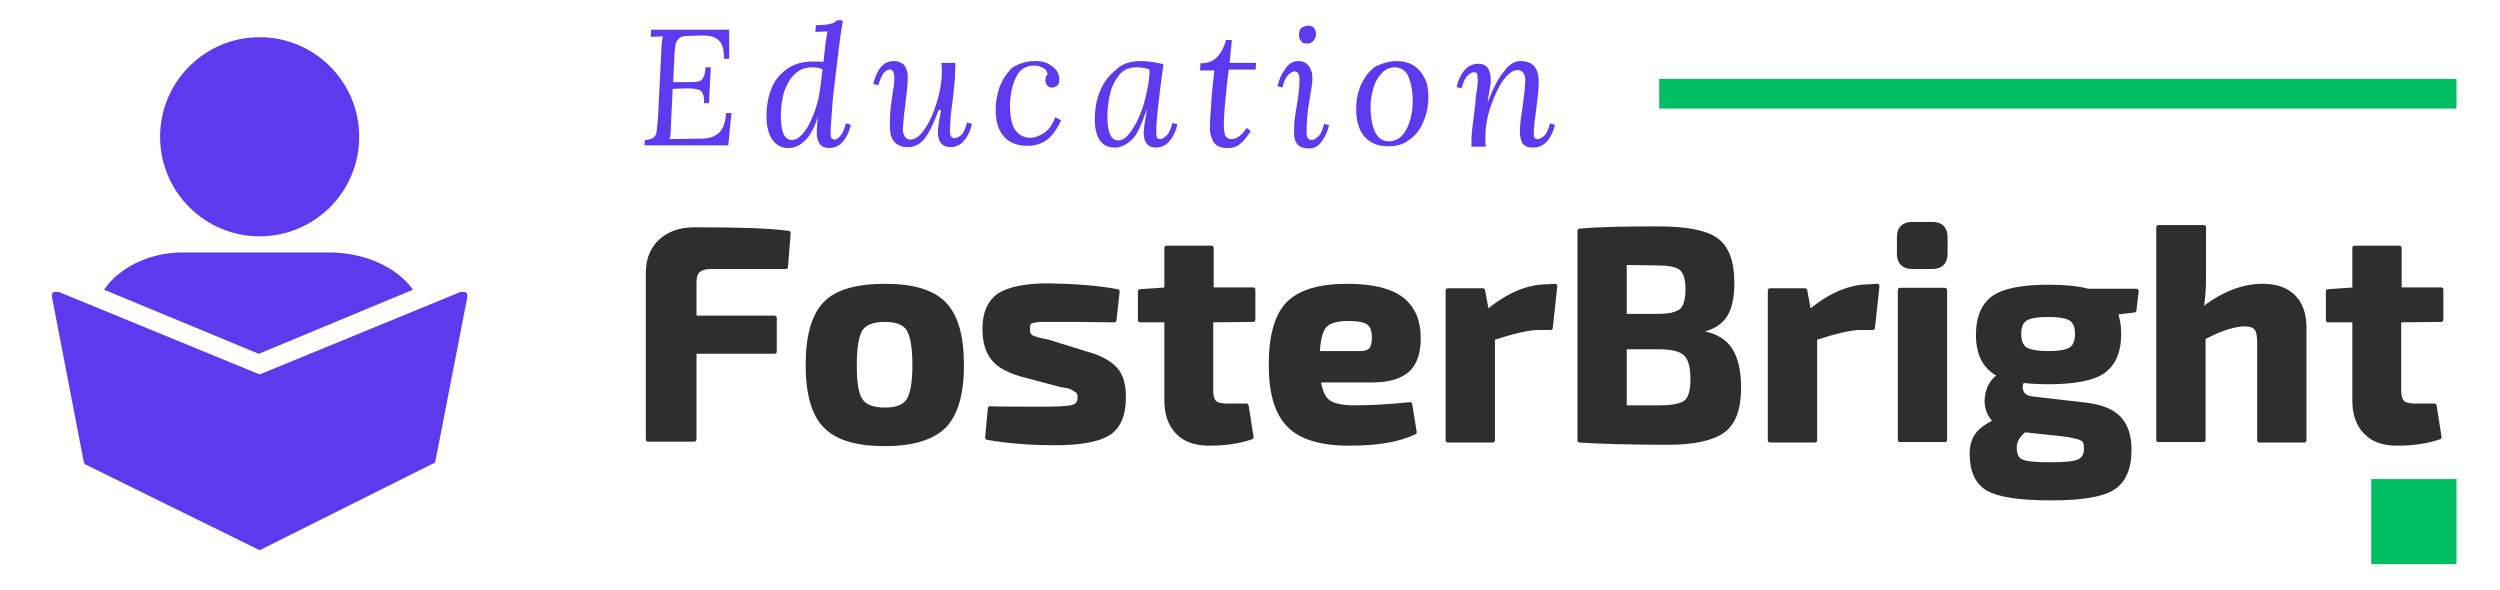
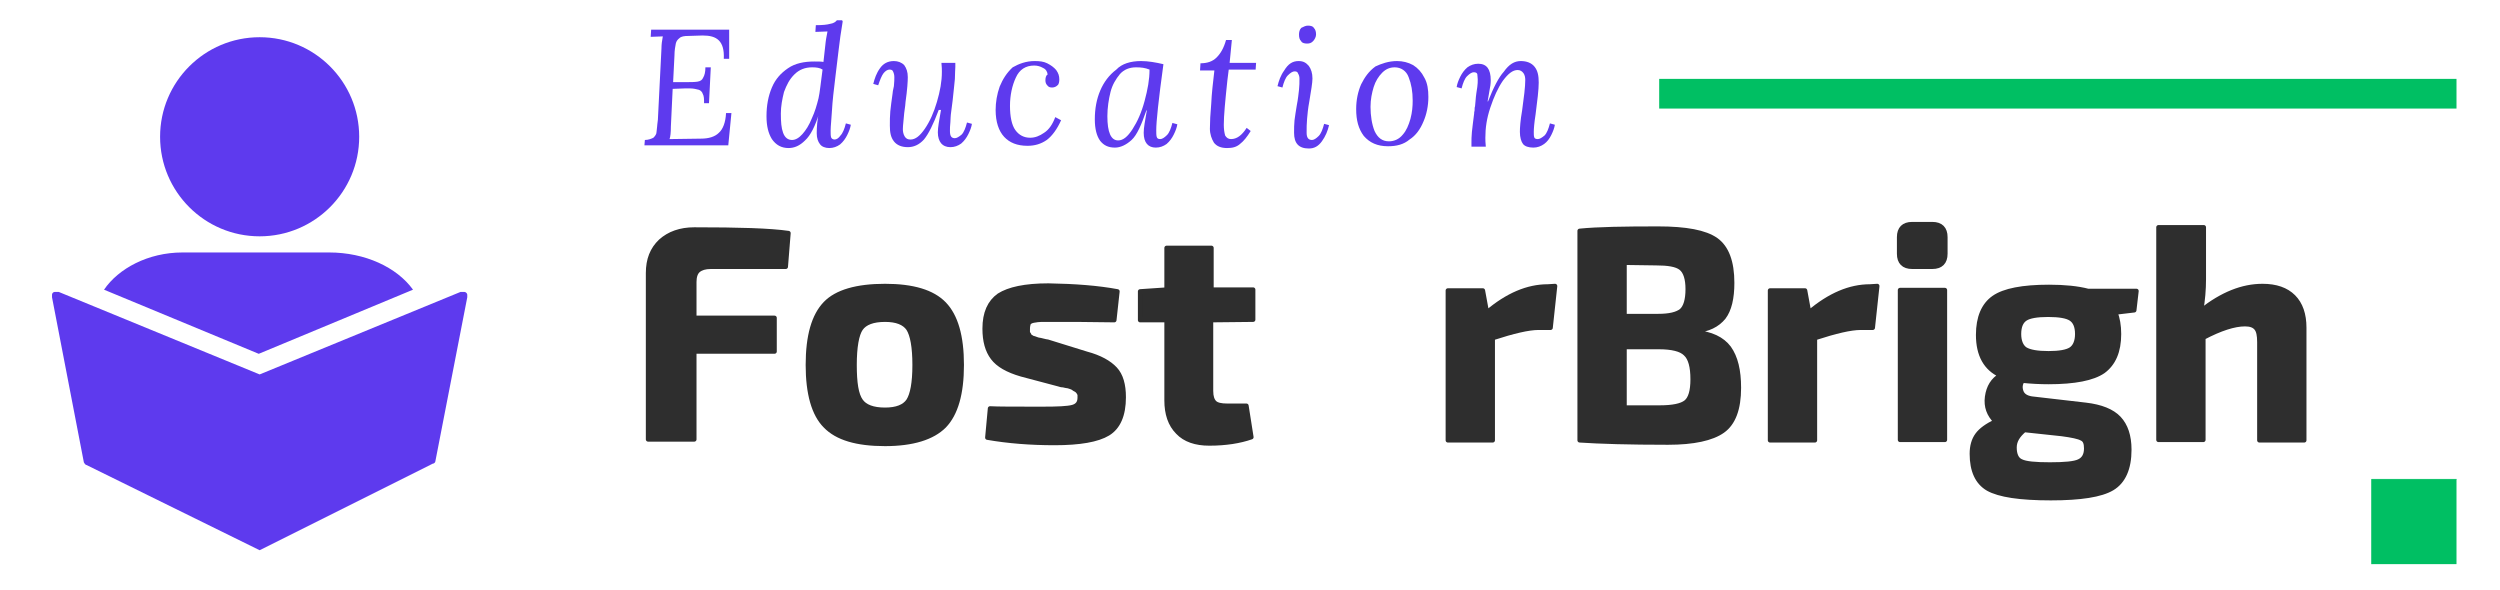
<svg xmlns="http://www.w3.org/2000/svg" xmlns:xlink="http://www.w3.org/1999/xlink" version="1.1" id="Layer_1" x="0px" y="0px" viewBox="0 0 557.5 131.5" style="enable-background:new 0 0 557.5 131.5;" xml:space="preserve">
  <style type="text/css">
	.st0{fill:none;}
	.st1{fill:#5E3AEE;}
	.st2{fill:none;stroke:#00BF63;stroke-width:6.621;}
	.st3{clip-path:url(#SVGID_00000061453521957246869300000007879294669798174354_);}
	.st4{fill:#00BF63;}
	.st5{fill:#2E2E2E;stroke:#2E2E2E;stroke-linecap:round;stroke-linejoin:round;stroke-miterlimit:10;}
</style>
  <rect x="-57.6" y="-30.1" class="st0" width="170" height="205" />
  <g>
    <g>
      <g>
        <g>
          <g transform="translate(206.205, 274.415)">
            <g>
              <path class="st1" d="M-43.6-261.3h-1.2c0.1-2-0.3-3.3-1.1-4.1c-0.8-0.8-2-1.1-3.6-1.1l-3.2,0.1c-0.9,0-1.6,0.1-2,0.5        c-0.4,0.3-0.7,0.7-0.8,1.2c-0.1,0.5-0.3,1.5-0.3,2.7l-0.3,5.9h2.7c1.2,0,2,0,2.7-0.1c0.7-0.1,1.1-0.4,1.3-0.9        c0.3-0.5,0.5-1.2,0.5-2.3h1.2l-0.4,8h-1.1c0-0.9,0-1.6-0.3-2.1c-0.1-0.4-0.5-0.8-0.9-0.9c-0.4-0.1-1.1-0.3-1.9-0.3h-1.2        l-2.7,0.1l-0.4,8.4c0,1.3-0.1,2.3-0.3,2.8l7-0.1c1.7,0,3.1-0.4,4-1.3c0.9-0.8,1.5-2.3,1.6-4.4h1.2l-0.7,7.2h-18.7l0.1-1.2        c0.8,0,1.5-0.3,1.9-0.5c0.4-0.4,0.7-0.8,0.7-1.3c0.1-0.5,0.1-1.3,0.3-2.7l0.8-15.9c0-0.8,0.1-1.7,0.3-2.7l-2.7,0.1l0.1-1.6        h17.4L-43.6-261.3z" />
            </g>
          </g>
        </g>
        <g>
          <g transform="translate(221.431, 274.415)">
            <g>
              <path class="st1" d="M-33.5-269.7c-0.4,2.4-0.7,4.5-0.9,6.3l-0.7,5.8c-0.4,3.2-0.7,5.9-0.8,7.8c-0.1,1.9-0.3,3.5-0.3,4.5        c0,0.7,0,1.1,0.1,1.5c0.1,0.3,0.4,0.5,0.8,0.5s0.9-0.3,1.3-0.9c0.5-0.5,0.9-1.5,1.2-2.7l1.1,0.3c-0.1,0.7-0.4,1.5-0.8,2.3        s-0.9,1.5-1.6,2.1c-0.7,0.5-1.5,0.8-2.4,0.8c-0.9,0-1.7-0.3-2.1-0.9c-0.4-0.5-0.7-1.3-0.7-2.4c0-1.3,0.1-2.9,0.5-4.7h0.1        c-0.9,3.1-2,5.2-3.2,6.3c-1.2,1.2-2.4,1.7-3.7,1.7c-1.6,0-2.8-0.7-3.7-2c-0.8-1.3-1.2-2.9-1.2-5.1c0-2.4,0.4-4.5,1.2-6.4        c0.8-1.9,2-3.2,3.6-4.3c1.6-1.1,3.6-1.5,5.9-1.5c0.8,0,1.5,0,2,0.1l0.5-4.5c0.1-0.9,0.3-1.6,0.4-2.3l-2.7,0.1l0.1-1.5        c1.5,0,2.5-0.1,3.2-0.3c0.7-0.1,1.2-0.4,1.5-0.8h1.2V-269.7z M-40.3-259.4c-1.6,0-2.9,0.5-4,1.6c-1.1,1.1-1.7,2.3-2.3,3.9        c-0.4,1.6-0.7,3.2-0.7,4.8c0,1.9,0.1,3.2,0.5,4.3c0.4,1.1,1.1,1.6,2,1.6c0.7,0,1.5-0.4,2.3-1.3c0.8-0.9,1.5-2,2.1-3.5        c0.7-1.5,1.1-2.9,1.5-4.5c0.3-1.3,0.5-3.5,0.9-6.4C-38.6-259.3-39.4-259.4-40.3-259.4z" />
            </g>
          </g>
        </g>
        <g>
          <g transform="translate(235.338, 274.415)">
            <g>
              <path class="st1" d="M-36-260.8c0.9,0,1.7,0.3,2.3,0.9c0.5,0.7,0.8,1.5,0.8,2.7c0,0.9-0.1,2.7-0.5,5.5c0,0.3-0.1,1.1-0.3,2.5        c-0.1,1.5-0.3,2.7-0.3,3.6c0,0.5,0.1,1.1,0.4,1.6c0.3,0.5,0.7,0.7,1.3,0.7c1.1,0,2.1-0.8,3.2-2.4c1.1-1.6,2-3.6,2.7-6        c0.7-2.4,1.1-4.5,1.1-6.7c0-0.4,0-1.1-0.1-2h3.1c0,0.3,0,0.5,0,0.9c0,0.5-0.1,1.5-0.1,2.7c-0.1,1.2-0.3,2.8-0.5,4.8l-0.4,3.1        c0,0.3-0.1,0.9-0.1,1.7c-0.1,0.8-0.1,1.5-0.1,2c0,1.1,0.3,1.6,1.1,1.6c0.4,0,0.9-0.3,1.5-0.8c0.5-0.5,0.9-1.5,1.2-2.7l1.1,0.3        c-0.1,0.7-0.4,1.5-0.8,2.3c-0.4,0.8-0.9,1.5-1.6,2.1c-0.7,0.5-1.5,0.8-2.4,0.8c-0.9,0-1.6-0.3-2.1-0.9        c-0.4-0.5-0.7-1.3-0.7-2.4c0-1.1,0.3-2.7,0.7-5H-26c-1.2,3.2-2.3,5.4-3.3,6.6c-1.1,1.2-2.3,1.7-3.6,1.7        c-1.3,0-2.4-0.4-3.1-1.3s-0.9-2-0.9-3.5c0-1.1,0-2.1,0.1-3.2c0.1-1.1,0.3-2.4,0.5-3.9c0-0.3,0.1-0.8,0.3-1.7        c0.1-0.9,0.1-1.6,0.1-2c0-0.5-0.1-0.9-0.3-1.3c-0.1-0.3-0.4-0.4-0.8-0.4s-0.9,0.3-1.3,0.8s-0.8,1.5-1.2,2.7l-1.1-0.3        c0.3-1.2,0.7-2.4,1.5-3.5C-38.4-260.2-37.4-260.8-36-260.8z" />
            </g>
          </g>
        </g>
        <g>
          <g transform="translate(250.027, 274.415)">
            <g>
              <path class="st1" d="M-19.3-260.8c1.1,0,2,0.1,2.8,0.5c0.8,0.4,1.5,0.9,2,1.5c0.5,0.7,0.7,1.3,0.7,2.1c0,0.5-0.1,1.1-0.4,1.3        c-0.3,0.3-0.7,0.5-1.2,0.5s-0.8-0.1-1.1-0.5c-0.3-0.3-0.4-0.7-0.4-1.1c0-0.5,0.1-1.1,0.5-1.3c-0.1-0.7-0.4-1.2-1.1-1.5        c-0.5-0.3-1.2-0.5-1.9-0.5c-1.9,0-3.3,0.9-4.1,2.7c-0.8,1.7-1.3,3.9-1.3,6.3c0,2.4,0.4,4.3,1.2,5.4c0.8,1.1,1.9,1.7,3.3,1.7        c1.1,0,2.1-0.4,3.1-1.1c1.1-0.7,1.9-1.9,2.5-3.5l1.3,0.7c-0.9,2-2,3.5-3.2,4.4c-1.3,0.9-2.7,1.3-4.3,1.3c-2.3,0-4-0.7-5.2-2        c-1.2-1.3-1.9-3.3-1.9-6c0-1.7,0.3-3.5,0.9-5.2c0.7-1.7,1.6-3.1,2.9-4.3C-22.8-260.2-21.2-260.8-19.3-260.8z" />
            </g>
          </g>
        </g>
        <g>
          <g transform="translate(262.245, 274.415)">
            <g>
              <path class="st1" d="M-7.8-260.8c1.6,0,3.3,0.3,5,0.7c-1.1,8-1.6,12.8-1.6,14.7c0,0.7,0,1.1,0.1,1.5s0.4,0.5,0.8,0.5        c0.4,0,0.9-0.3,1.5-0.9c0.5-0.5,0.9-1.5,1.2-2.7l1.1,0.3c-0.1,0.7-0.4,1.5-0.8,2.3c-0.4,0.8-0.9,1.5-1.6,2.1        c-0.7,0.5-1.5,0.8-2.4,0.8c-1.7,0-2.7-1.1-2.7-3.3c0-1.1,0.3-2.7,0.7-5h-0.1c-1.1,3.2-2.1,5.5-3.3,6.6        c-1.2,1.1-2.5,1.7-3.7,1.7c-1.5,0-2.5-0.5-3.3-1.5c-0.8-1.1-1.2-2.7-1.2-4.8c0-2.4,0.4-4.5,1.2-6.4c0.8-1.9,2-3.5,3.6-4.7        C-12.1-260.2-10.1-260.8-7.8-260.8z M-8.9-259.4c-1.5,0-2.7,0.5-3.6,1.5c-0.9,1.1-1.7,2.4-2.1,4c-0.4,1.6-0.7,3.5-0.7,5.4        c0,3.6,0.8,5.4,2.4,5.4c1.1,0,2.1-0.8,3.2-2.5c1.1-1.7,2-3.7,2.7-6.3s1.1-4.8,1.1-7C-6.9-259.3-7.8-259.4-8.9-259.4z" />
            </g>
          </g>
        </g>
        <g>
          <g transform="translate(276.007, 274.415)">
            <g>
              <path class="st1" d="M-1.8-260.4h5.9l-0.1,1.5H-2l-0.3,2.4c-0.5,4.7-0.8,7.9-0.8,9.9c0,0.9,0.1,1.7,0.3,2.4        c0.3,0.5,0.7,0.8,1.3,0.8c1.3,0,2.4-0.8,3.5-2.5l0.9,0.7c-0.8,1.3-1.6,2.3-2.4,2.9c-0.8,0.7-1.7,0.9-2.9,0.9        c-1.3,0-2.3-0.4-2.9-1.2c-0.5-0.8-0.9-1.9-0.9-3.1c0-1.5,0.1-3.3,0.3-5.6c0.1-2.3,0.4-4.8,0.7-7.4h-3.2l0.1-1.6        c1.5,0,2.7-0.4,3.6-1.3s1.6-2.1,2.1-3.9h1.3L-1.8-260.4z" />
            </g>
          </g>
        </g>
        <g>
          <g transform="translate(285.979, 274.415)">
            <g>
              <path class="st1" d="M5.7-268.7c0.5,0,1.1,0.1,1.3,0.5c0.4,0.4,0.5,0.9,0.5,1.5c0,0.5-0.3,1.1-0.7,1.5        c-0.4,0.4-0.8,0.5-1.3,0.5s-1.1-0.1-1.3-0.5c-0.4-0.4-0.5-0.9-0.5-1.5c0-0.5,0.1-1.1,0.5-1.5C4.8-268.5,5.2-268.7,5.7-268.7z         M3.6-260.8c1.1,0,1.7,0.4,2.3,1.1c0.5,0.7,0.8,1.6,0.8,2.8c0,0.9-0.3,2.7-0.7,5.1c-0.3,1.6-0.4,2.8-0.5,3.9        c-0.1,1.1-0.1,2-0.1,3.1s0.4,1.6,1.2,1.6c0.4,0,0.9-0.3,1.5-0.9c0.5-0.5,0.9-1.5,1.2-2.7l1.1,0.3c-0.3,1.3-0.8,2.5-1.6,3.6        s-1.7,1.6-2.9,1.6c-2.3,0-3.3-1.2-3.3-3.5c0-0.9,0-1.9,0.1-2.8c0.1-0.9,0.3-2,0.5-3.3c0.3-1.5,0.4-2.7,0.5-3.5        c0.1-0.8,0.1-1.7,0.1-2.5c0-0.4-0.1-0.8-0.3-1.1c-0.1-0.4-0.4-0.5-0.8-0.5c-0.4,0-0.9,0.3-1.5,0.9c-0.5,0.5-0.9,1.5-1.2,2.7        l-1.1-0.3c0.3-1.2,0.7-2.4,1.5-3.5C1.3-260.2,2.3-260.8,3.6-260.8z" />
            </g>
          </g>
        </g>
        <g>
          <g transform="translate(295.127, 274.415)">
            <g>
              <path class="st1" d="M16.4-260.8c1.3,0,2.5,0.3,3.6,0.9c1.1,0.7,1.9,1.6,2.5,2.8c0.7,1.2,0.9,2.7,0.9,4.3c0,2-0.4,3.9-1.1,5.5        c-0.7,1.7-1.7,3.1-3.1,4c-1.3,1.1-2.9,1.5-4.8,1.5c-2.4,0-4.1-0.8-5.4-2.3c-1.2-1.6-1.7-3.5-1.7-6c0-2,0.4-3.9,1.1-5.5        c0.8-1.6,1.7-2.9,3.2-4C12.9-260.2,14.5-260.8,16.4-260.8z M15.9-259.4c-1.1,0-2,0.4-2.8,1.2s-1.5,1.9-1.9,3.2        c-0.4,1.3-0.7,2.8-0.7,4.4c0,2,0.3,3.9,0.9,5.4c0.7,1.5,1.7,2.3,3.2,2.3c1.2,0,2.3-0.5,3.1-1.5c0.8-0.9,1.3-2.1,1.7-3.5        c0.4-1.5,0.5-2.8,0.5-4.1c0-2-0.3-3.7-0.9-5.2C18.5-258.6,17.3-259.4,15.9-259.4z" />
            </g>
          </g>
        </g>
        <g>
          <g transform="translate(308.333, 274.415)">
            <g>
              <path class="st1" d="M30.8-260.8c1.3,0,2.4,0.4,3.1,1.3c0.7,0.9,0.9,2,0.9,3.5c0,1.6-0.3,4-0.7,7.1c-0.3,1.9-0.4,3.2-0.4,3.9        c0,0.5,0,0.9,0.1,1.2c0.1,0.3,0.4,0.4,0.8,0.4c0.4,0,0.9-0.3,1.5-0.8c0.5-0.5,0.9-1.5,1.2-2.7l1.1,0.3        c-0.1,0.7-0.4,1.5-0.8,2.3c-0.4,0.8-0.9,1.5-1.6,2c-0.7,0.5-1.5,0.8-2.4,0.8c-1.1,0-1.9-0.3-2.3-0.8c-0.4-0.5-0.7-1.5-0.7-2.7        c0-0.9,0.1-2.5,0.5-4.8c0.4-2.9,0.7-5.2,0.7-6.8c0-0.5-0.1-1.1-0.4-1.5s-0.7-0.7-1.3-0.7c-1.1,0-2.1,0.8-3.3,2.4        c-1.1,1.6-2,3.6-2.8,6c-0.8,2.4-1.1,4.5-1.1,6.7c0,0.4,0,1.1,0.1,2h-3.2c0-0.3,0-0.5,0-0.9c0-0.5,0-1.5,0.1-2.4        c0.1-1.1,0.3-2.4,0.5-4.1c0-0.1,0-0.4,0.1-0.7c0-0.3,0-0.7,0.1-0.9c0-0.4,0.1-0.7,0.1-1.1c0.1-1.5,0.3-2.5,0.4-3.2        c0.1-0.7,0.1-1.2,0.1-1.7s-0.1-0.9-0.1-1.2c-0.1-0.3-0.4-0.4-0.8-0.4c-0.4,0-0.9,0.3-1.5,0.9c-0.5,0.5-0.9,1.5-1.2,2.7        l-1.1-0.3c0.1-0.7,0.4-1.5,0.8-2.3c0.4-0.8,0.9-1.5,1.6-2.1c0.7-0.5,1.5-0.8,2.4-0.8c1.9,0,2.8,1.2,2.8,3.7        c0,0.7-0.1,1.5-0.3,2.4c-0.1,0.8-0.3,1.6-0.4,2.3h0.1c1.2-3.1,2.4-5.4,3.5-6.6C28.2-260.1,29.4-260.8,30.8-260.8z" />
            </g>
          </g>
        </g>
      </g>
      <path class="st2" d="M370,20.9h177.8" />
      <g>
        <g>
          <defs>
            <rect id="SVGID_1_" x="528.8" y="106.8" width="19" height="19" />
          </defs>
          <clipPath id="SVGID_00000096020432604499906290000002022049855936960656_">
            <use xlink:href="#SVGID_1_" style="overflow:visible;" />
          </clipPath>
          <g style="clip-path:url(#SVGID_00000096020432604499906290000002022049855936960656_);">
            <path class="st4" d="M528.9,106.9h19v19h-19V106.9z" />
            <path class="st4" d="M547.9,126h-19c-0.1,0-0.1-0.1-0.1-0.1v-19c0-0.1,0.1-0.1,0.1-0.1h19c0.1,0,0.1,0.1,0.1,0.1v19       C548.1,126,548,126,547.9,126z M529,125.8h18.8V107H529V125.8z" />
          </g>
        </g>
      </g>
      <g>
        <g transform="translate(204.021, 323.286)">
          <g>
            <path class="st5" d="M-28.8-263.8h-16.7c-1.3,0-2.2,0.3-2.8,0.8c-0.6,0.5-0.9,1.4-0.9,2.6v8h17.9v7.5h-17.9v19.6h-10.3v-37.1       c0-3,0.9-5.3,2.8-7.1c1.9-1.7,4.4-2.6,7.5-2.6c9.9,0,16.9,0.2,21,0.8L-28.8-263.8z" />
          </g>
        </g>
      </g>
      <g>
        <g transform="translate(232.163, 323.286)">
          <g>
            <path class="st5" d="M-34.8-259.5c6.2,0,10.6,1.3,13.2,4c2.6,2.7,3.9,7.2,3.9,13.6c0,6.4-1.3,10.9-3.9,13.6       c-2.6,2.6-7,4-13.2,4c-6.3,0-10.7-1.3-13.3-4c-2.6-2.6-3.9-7.2-3.9-13.6c0-6.5,1.3-11,3.9-13.7       C-45.6-258.2-41.1-259.5-34.8-259.5z M-34.8-252c-2.7,0-4.5,0.7-5.4,2c-0.9,1.3-1.4,4.1-1.4,8.1s0.4,6.6,1.4,8       c0.9,1.3,2.7,2,5.4,2c2.6,0,4.3-0.7,5.2-2c0.9-1.4,1.4-4,1.4-8s-0.5-6.7-1.4-8.1C-30.5-251.3-32.2-252-34.8-252z" />
          </g>
        </g>
      </g>
      <g>
        <g transform="translate(261.981, 323.286)">
          <g>
            <path class="st5" d="M-25.9-237.6l-8.3-2.2c-3.1-0.9-5.2-2.1-6.4-3.7c-1.2-1.6-1.8-3.7-1.8-6.5c0-3.5,1.1-5.9,3.2-7.4       c2.2-1.4,5.8-2.2,11-2.2c6,0.1,11.1,0.5,15.4,1.3l-0.7,6.4c-5.7-0.1-10-0.1-12.9-0.1c-1.6,0-2.7,0-3.3,0       c-0.6,0-1.2,0.1-1.8,0.2c-0.6,0.1-1,0.4-1.1,0.6c-0.1,0.3-0.2,0.7-0.2,1.3c0,0.2,0,0.4,0,0.6c0,0.2,0.1,0.4,0.2,0.5       c0.1,0.2,0.2,0.3,0.2,0.4c0.1,0.1,0.2,0.2,0.4,0.3c0.2,0.1,0.3,0.2,0.4,0.2s0.3,0.1,0.6,0.2c0.3,0.1,0.5,0.2,0.7,0.2       s0.4,0.1,0.9,0.2c0.4,0.1,0.8,0.2,1,0.2l8.7,2.7c3,0.8,5.1,2,6.4,3.4c1.3,1.4,1.9,3.5,1.9,6.3c0,4-1.2,6.7-3.5,8.1       c-2.3,1.4-6.3,2.1-11.9,2.1c-5.4,0-10.4-0.4-15-1.2l0.6-6.5c1.6,0.1,5.5,0.1,11.6,0.1c3.5,0,5.7-0.1,6.8-0.4       c1.1-0.3,1.6-1,1.6-2.1c0-0.2,0-0.4,0-0.6c0-0.2-0.1-0.3-0.2-0.5c-0.1-0.2-0.2-0.3-0.3-0.4c-0.1-0.1-0.2-0.2-0.4-0.3       s-0.4-0.2-0.5-0.3s-0.3-0.2-0.6-0.3s-0.6-0.2-0.7-0.2c-0.2,0-0.5-0.1-1-0.2C-25.3-237.4-25.6-237.5-25.9-237.6z" />
          </g>
        </g>
      </g>
      <g>
        <g transform="translate(288.751, 323.286)">
          <g>
            <path class="st5" d="M-18.7-251.9v15.8c0,1.3,0.3,2.1,0.8,2.6s1.5,0.7,2.8,0.7h4.3l1.1,7c-2.6,0.9-5.7,1.4-9.4,1.4       c-3,0-5.4-0.8-7-2.5c-1.7-1.7-2.5-4.1-2.5-7.1v-17.9h-5.9v-6.4l5.9-0.4v-9.3h10v9.3h9.3v6.7L-18.7-251.9L-18.7-251.9z" />
          </g>
        </g>
      </g>
      <g>
        <g transform="translate(309.629, 323.286)">
          <g>
-             <path class="st5" d="M-3.5-238.5h-12.1c0.3,2.4,1.1,4.1,2.2,4.9c1.2,0.8,3.1,1.2,5.7,1.2c3.6,0,7.7-0.2,12.5-0.7l1,6.2       c-3.5,1.7-8.3,2.5-14.6,2.5s-10.8-1.4-13.4-4.1c-2.7-2.7-4-7.2-4-13.4c0-6.5,1.3-11.1,3.9-13.7c2.6-2.6,7-3.9,13.1-3.9       c5.6,0,9.6,1,12.1,2.9s3.8,4.8,3.8,8.8c0,3.1-0.8,5.5-2.4,7C2.6-239.3,0-238.5-3.5-238.5z M-15.8-244.5h9.5       c1.2,0,2-0.3,2.5-0.9c0.4-0.6,0.6-1.4,0.6-2.6c0-1.6-0.4-2.7-1.2-3.3s-2.3-0.9-4.5-0.9c-2.6,0-4.3,0.5-5.3,1.5       C-15.1-249.7-15.7-247.6-15.8-244.5z" />
-           </g>
+             </g>
        </g>
      </g>
      <g>
        <g transform="translate(338.075, 323.286)">
          <g>
            <path class="st5" d="M8.7-259.5l-1,9.3H5c-2.2,0-5.6,0.8-10.2,2.3v22.8h-10v-33.4h7.8l0.9,4.9c4.6-3.9,9.1-5.8,13.6-5.8       L8.7-259.5L8.7-259.5z" />
          </g>
        </g>
      </g>
      <g>
        <g transform="translate(359.664, 323.286)">
          <g>
            <path class="st5" d="M18.4-249.5v0.3c3.5,0.3,6,1.5,7.5,3.5c1.5,2.1,2.2,5,2.2,8.9c0,4.7-1.2,7.9-3.6,9.6       c-2.4,1.7-6.5,2.6-12.2,2.6c-8.7,0-15.3-0.2-19.7-0.5v-46.7c4-0.4,9.9-0.5,17.5-0.5c6.2,0,10.5,0.8,12.9,2.5       c2.4,1.7,3.6,4.9,3.6,9.6c0,3.4-0.6,6-1.9,7.7C23.3-250.8,21.3-249.8,18.4-249.5z M2.6-252.8h7.5c2.5,0,4.2-0.4,5.2-1.2       c0.9-0.8,1.4-2.4,1.4-4.8c0-2.3-0.5-3.9-1.5-4.7c-1-0.8-2.9-1.1-5.6-1.1l-7-0.1C2.6-264.7,2.6-252.8,2.6-252.8z M2.6-232.4h7.9       c2.8,0,4.8-0.4,5.8-1.2s1.5-2.5,1.5-5.1c0-2.8-0.5-4.7-1.6-5.7c-1-1-3-1.5-6-1.5H2.6C2.6-245.9,2.6-232.4,2.6-232.4z" />
          </g>
        </g>
      </g>
      <g>
        <g transform="translate(392.022, 323.286)">
          <g>
-             <path class="st5" d="M26.6-259.5l-1,9.3h-2.7c-2.2,0-5.6,0.8-10.2,2.3v22.8h-10v-33.4h7.8l0.9,4.9c4.6-3.9,9.1-5.8,13.6-5.8       L26.6-259.5L26.6-259.5z" />
+             <path class="st5" d="M26.6-259.5l-1,9.3h-2.7c-2.2,0-5.6,0.8-10.2,2.3v22.8h-10v-33.4h7.8l0.9,4.9c4.6-3.9,9.1-5.8,13.6-5.8       L26.6-259.5z" />
          </g>
        </g>
      </g>
      <g>
        <g transform="translate(413.611, 323.286)">
          <g>
            <path class="st5" d="M12.8-273.3h4.5c1.9,0,2.9,1,2.9,2.9v3.7c0,1.9-1,2.9-2.9,2.9h-4.5c-1.9,0-2.9-1-2.9-2.9v-3.7       C9.9-272.3,10.9-273.3,12.8-273.3z M20.1-225.2h-10v-33.4h10V-225.2z" />
          </g>
        </g>
      </g>
      <g>
        <g transform="translate(427.631, 323.286)">
          <g>
            <path class="st5" d="M48.3-254.1l-4.2,0.5c0.5,1.3,0.8,2.9,0.8,4.8c0,3.9-1.2,6.6-3.5,8.3c-2.3,1.6-6.4,2.4-12.2,2.4       c-1.9,0-3.9-0.1-5.8-0.3c-0.5,0.7-0.6,1.5-0.3,2.4c0.3,0.9,1.1,1.4,2.3,1.6l12.1,1.4c3.4,0.4,5.9,1.4,7.4,3s2.3,3.9,2.3,7       c0,4.2-1.3,7.1-3.8,8.6s-7.1,2.2-13.7,2.2c-6.9,0-11.5-0.7-14-2.1c-2.4-1.4-3.6-4-3.6-7.8c0-1.7,0.4-3.1,1.2-4.2       c0.8-1.1,2.2-2.1,4.1-3c-1.5-1.5-2.2-3.3-1.9-5.5c0.3-2.2,1.3-3.8,3-4.8c-3.3-1.5-5-4.5-5-9c0-3.9,1.2-6.7,3.5-8.3       c2.3-1.6,6.4-2.4,12.3-2.4c3.5,0,6.4,0.3,8.7,0.9h10.8L48.3-254.1z M29.2-244.5c2.4,0,4.1-0.3,5-0.9c0.9-0.6,1.4-1.8,1.4-3.4       c0-1.7-0.5-2.8-1.4-3.4c-0.9-0.6-2.6-0.9-5.1-0.9s-4.2,0.3-5.1,0.9c-0.9,0.6-1.4,1.7-1.4,3.4c0,1.6,0.5,2.8,1.4,3.4       C25-244.8,26.7-244.5,29.2-244.5z M32.2-226.5l-8.4-0.9c-1.4,1.2-2.2,2.4-2.2,3.9c0,1.6,0.5,2.7,1.5,3.1c1,0.5,3.1,0.7,6.4,0.7       s5.5-0.2,6.5-0.7c1.1-0.5,1.6-1.5,1.6-2.9c0-1.2-0.3-1.9-1-2.2C35.9-225.9,34.4-226.2,32.2-226.5z" />
          </g>
        </g>
      </g>
      <g>
        <g transform="translate(457.043, 323.286)">
          <g>
            <path class="st5" d="M34.4-272.6v11.6c0,2.3-0.2,4.6-0.6,7c4.7-3.7,9.2-5.5,13.7-5.5c3,0,5.3,0.8,6.9,2.4       c1.6,1.6,2.4,3.9,2.4,6.9v25.1h-10V-247c0-1.5-0.2-2.5-0.7-3.1s-1.3-0.9-2.5-0.9c-2.4,0-5.5,1-9.3,3v22.8h-10v-47.4L34.4-272.6       L34.4-272.6z" />
          </g>
        </g>
      </g>
      <g>
        <g transform="translate(487.47, 323.286)">
          <g>
-             <path class="st5" d="M47.5-251.9v15.8c0,1.3,0.3,2.1,0.8,2.6s1.5,0.7,2.8,0.7h4.3l1.1,7c-2.6,0.9-5.7,1.4-9.4,1.4       c-3,0-5.4-0.8-7-2.5c-1.7-1.7-2.5-4.1-2.5-7.1v-17.9h-5.9v-6.4l5.9-0.4v-9.3h10v9.3h9.3v6.7L47.5-251.9L47.5-251.9z" />
-           </g>
+             </g>
        </g>
      </g>
    </g>
    <g>
      <path class="st1" d="M40.7,56.3h32.7c8,0,15.1,3.3,18.7,8.3L57.7,78.9L23.2,64.6C26.4,59.9,33,56.3,40.7,56.3z M57.9,122.7    l-38.6-19c-0.3,0-0.6-0.6-0.6-0.6l-7.1-36.8c0-0.3,0-0.6,0-0.6c0-0.3,0.3-0.6,0.6-0.6s0.6,0,0.9,0l44.8,18.4l44.8-18.4    c0.3,0,0.6,0,0.9,0c0.2,0,0.6,0.3,0.6,0.6s0,0.6,0,0.6l-7.1,36.5c0,0.3-0.3,0.6-0.6,0.6L57.9,122.7z" />
      <circle class="st1" cx="57.9" cy="30.5" r="22.2" />
    </g>
  </g>
</svg>